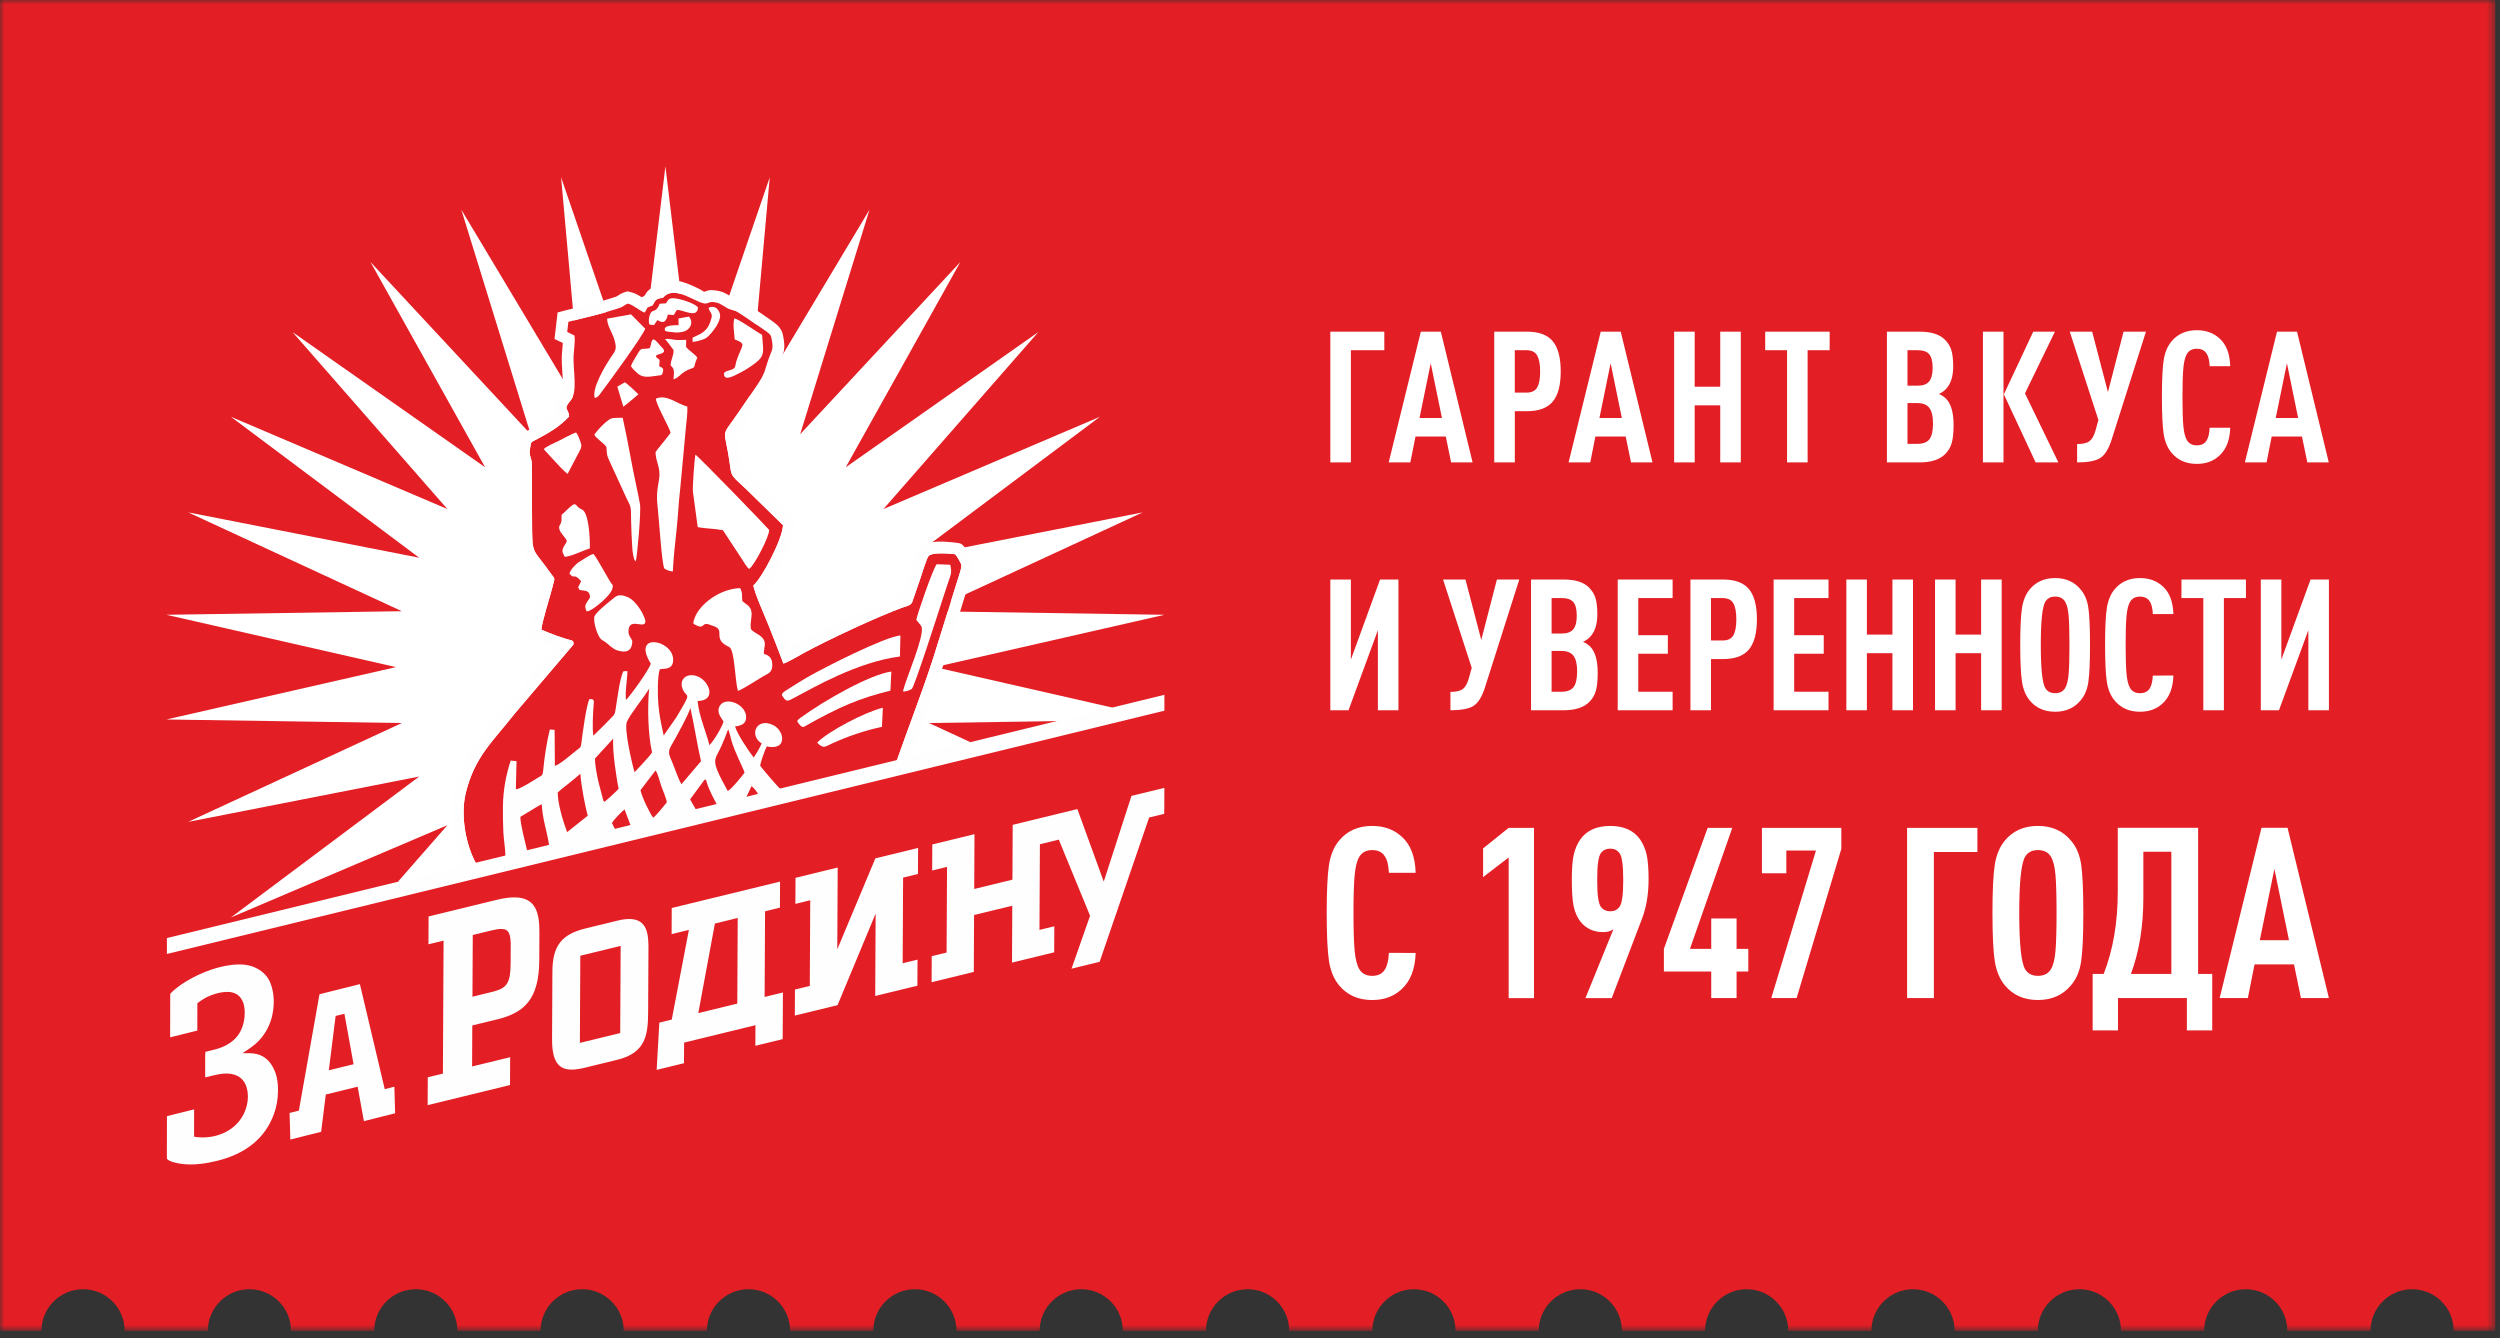
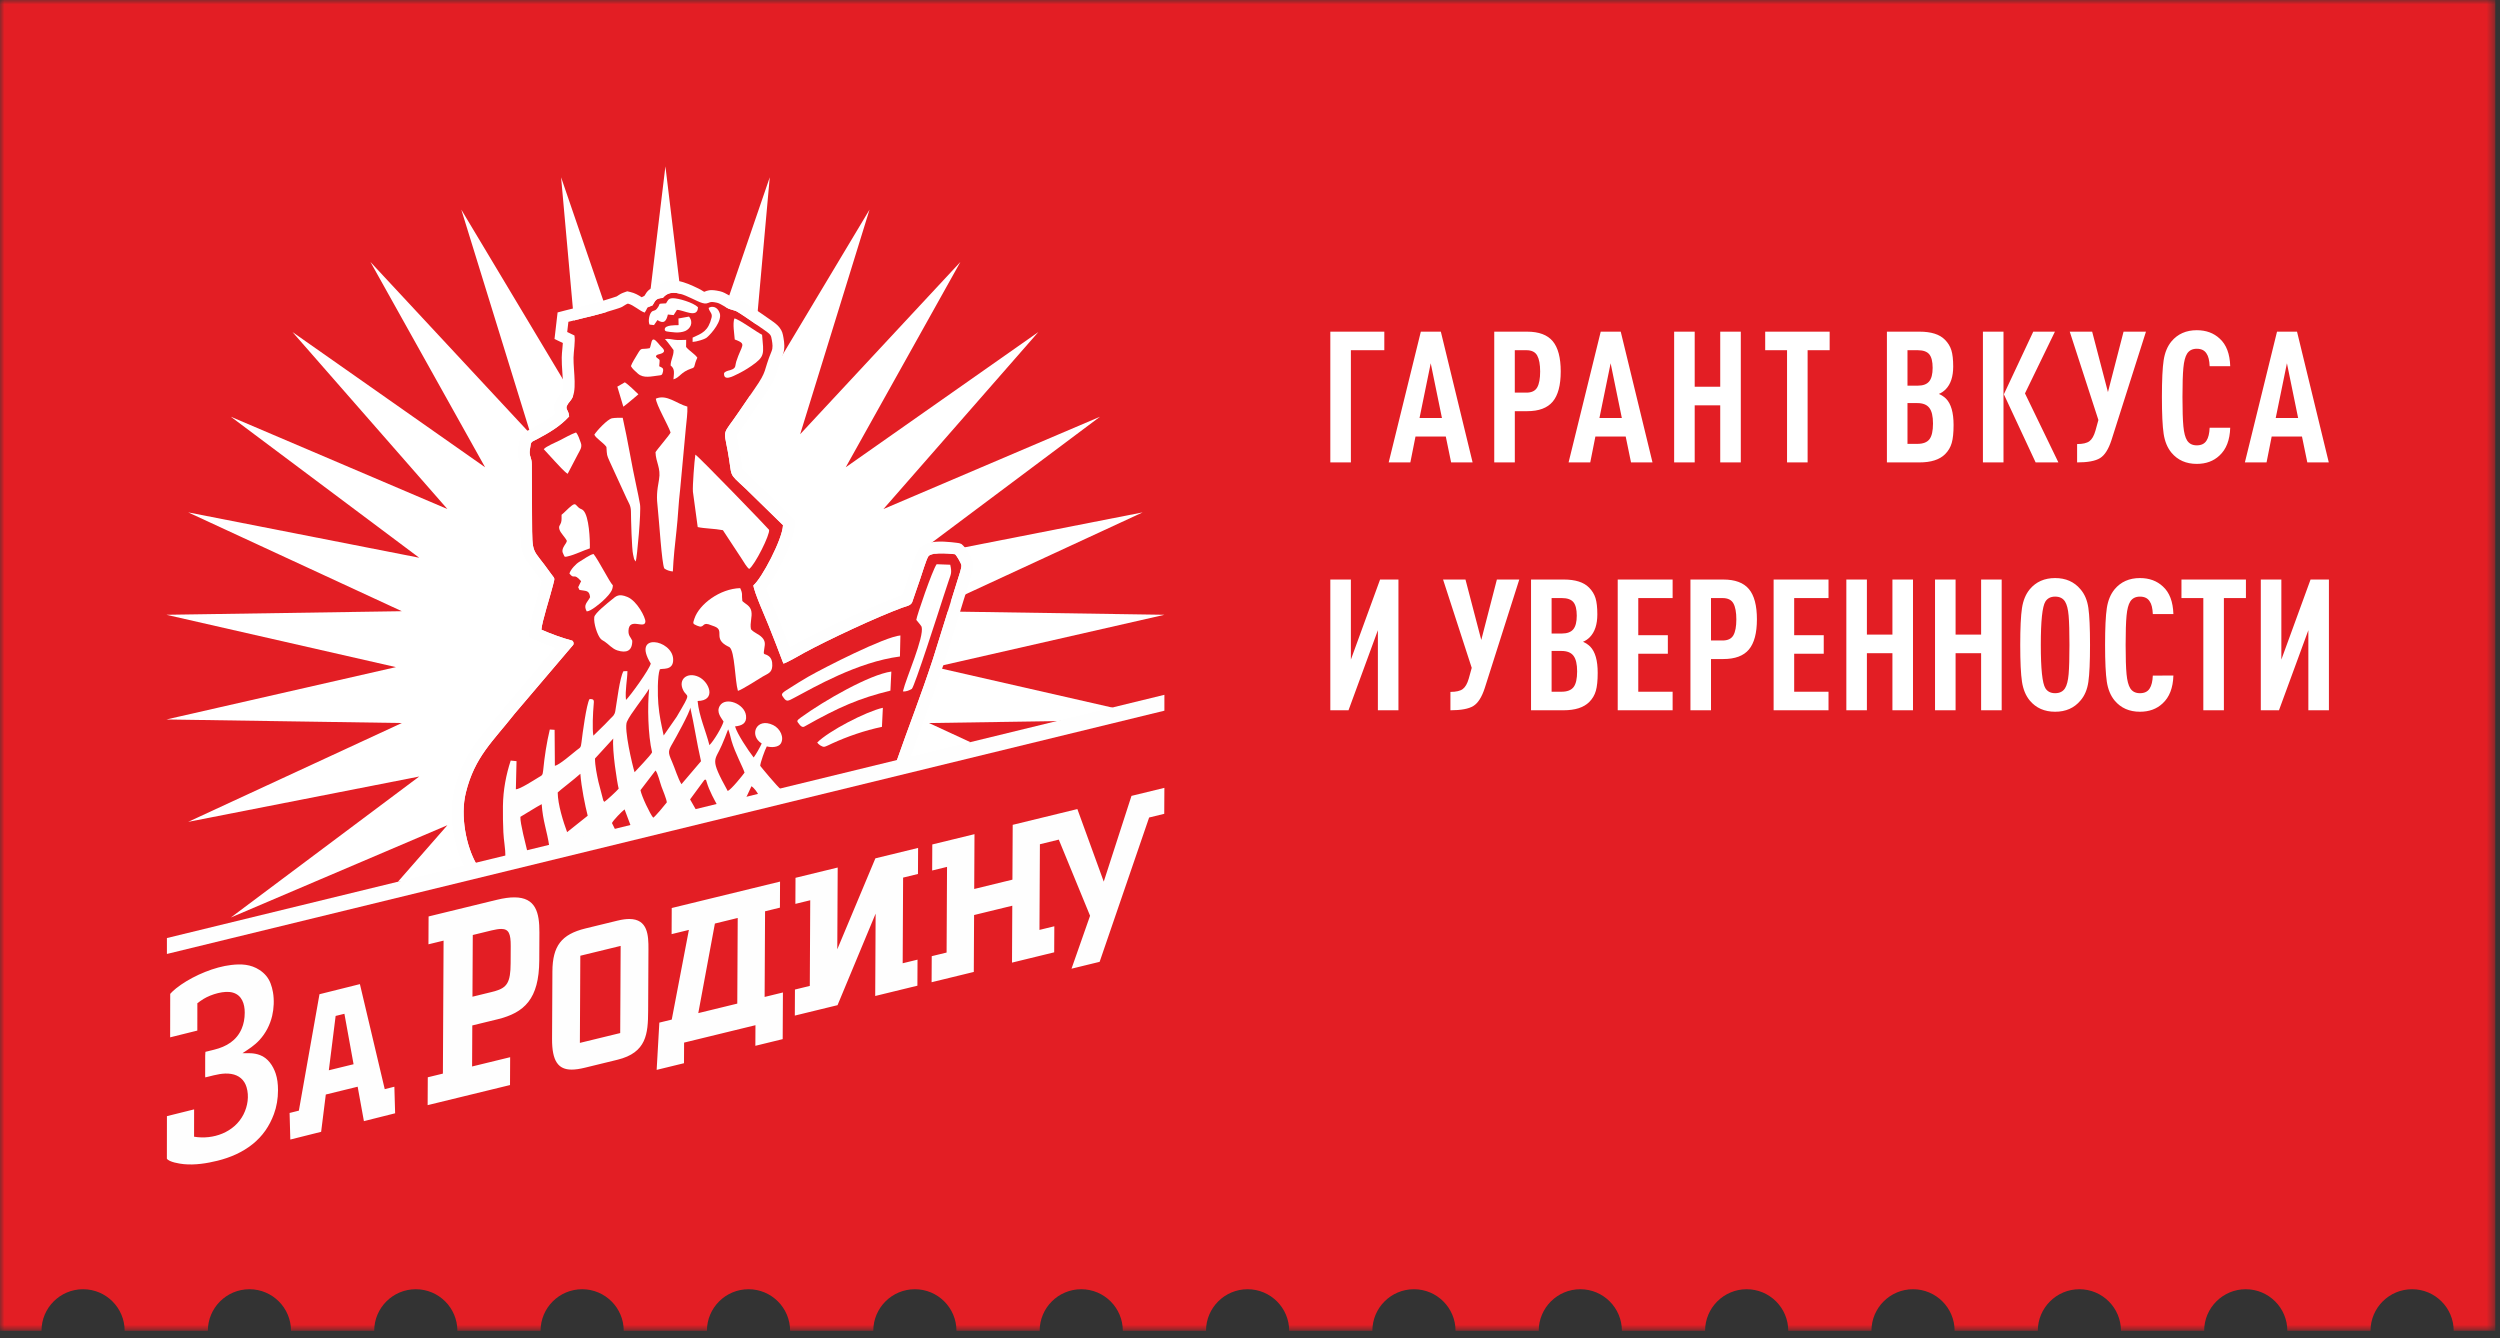
<svg xmlns="http://www.w3.org/2000/svg" width="284" height="152" viewBox="0 0 284 152" fill="none">
  <rect x="0" y="0" width="284" height="152" fill="#333333" stroke="none" />
  <g clip-path="url(#clip0_2031_306)">
    <mask id="mask0_2031_306" style="mask-type:luminance" maskUnits="userSpaceOnUse" x="0" y="0" width="284" height="152">
      <path d="M283.465 0H0V151.181H283.465V0Z" fill="white" />
    </mask>
    <g mask="url(#mask0_2031_306)">
      <path fill-rule="evenodd" clip-rule="evenodd" d="M-0 0H283.465V151.181H278.74C278.74 148.572 276.624 146.456 274.015 146.456C271.406 146.456 269.29 148.572 269.29 151.181H259.842C259.842 148.572 257.726 146.456 255.117 146.456C252.508 146.456 250.392 148.572 250.392 151.181H240.943C240.943 148.572 238.827 146.456 236.219 146.456C233.61 146.456 231.494 148.572 231.494 151.181H222.045C222.045 148.572 219.929 146.456 217.32 146.456C214.711 146.456 212.596 148.572 212.596 151.181H203.146C203.146 148.572 201.031 146.456 198.422 146.456C195.813 146.456 193.697 148.572 193.697 151.181H184.248C184.248 148.572 182.133 146.456 179.523 146.456C176.914 146.456 174.799 148.572 174.799 151.181H165.35C165.35 148.572 163.234 146.456 160.625 146.456C158.016 146.456 155.9 148.572 155.9 151.181H146.451C146.451 148.572 144.336 146.456 141.727 146.456C139.118 146.456 137.002 148.572 137.002 151.181H127.553C127.553 148.572 125.437 146.456 122.828 146.456C120.219 146.456 118.104 148.572 118.104 151.181H108.655C108.655 148.572 106.539 146.456 103.93 146.456C101.321 146.456 99.205 148.572 99.205 151.181H89.756C89.756 148.572 87.64 146.456 85.031 146.456C82.422 146.456 80.306 148.572 80.306 151.181H70.857C70.857 148.572 68.742 146.456 66.133 146.456C63.524 146.456 61.408 148.572 61.408 151.181H51.959C51.959 148.572 49.843 146.456 47.234 146.456C44.625 146.456 42.51 148.572 42.51 151.181H33.06C33.06 148.572 30.945 146.456 28.336 146.456C25.727 146.456 23.611 148.572 23.611 151.181H14.162C14.162 148.572 12.046 146.456 9.437 146.456C6.828 146.456 4.713 148.572 4.713 151.181H-0.012V0H-0Z" fill="#E31E24" />
      <path fill-rule="evenodd" clip-rule="evenodd" d="M75.591 18.898L78.791 45.402L87.444 20.141L85.051 46.73L98.778 23.816L90.898 49.328L109.098 29.762L96.076 53.082L117.955 37.721L100.359 57.828L124.96 47.341L105.046 62.246L105.654 62.948L129.806 58.206L105.536 69.433L132.284 69.839L106.205 75.785L126.425 80.396L123.672 81.446L120.18 81.916L105.536 82.137L110.271 84.327L105.283 86.113L48.852 99.894L45.207 100.161L50.823 93.743L26.223 104.229L47.623 88.212L21.376 93.364L45.646 82.137L18.898 81.732L44.977 75.785L18.898 69.839L45.646 69.433L21.376 58.206L47.623 63.359L26.223 47.341L50.823 57.828L33.227 37.721L55.106 53.082L42.084 29.762L60.283 49.328L52.405 23.816L66.13 46.73L63.739 20.141L72.391 45.402L75.591 18.898Z" fill="white" />
      <path fill-rule="evenodd" clip-rule="evenodd" d="M65.016 72.785C65.126 72.872 65.2 73.023 65.135 73.233L58.472 81.067C55.999 84.221 53.924 85.961 52.918 90.058C52.264 92.721 52.971 96.156 54.115 98.148L88.748 89.711L101.823 86.552C103.233 82.505 104.614 79.042 105.986 74.852L108.809 65.805C108.909 65.467 109.262 64.496 109.215 64.212C109.172 63.955 108.679 63.127 108.503 62.962C108.501 62.962 105.939 62.631 105.474 63.179C105.218 63.541 104.718 65.261 104.53 65.778L103.619 68.421C103.434 68.816 102.919 68.874 102.497 69.029C99.523 70.123 94.074 72.685 91.396 74.134C90.979 74.361 89.332 75.327 88.996 75.382C88.459 73.937 87.896 72.504 87.303 71.021C86.964 70.173 85.647 67.219 85.588 66.497C86.51 65.759 88.903 61.247 88.95 59.659L84.703 55.511C82.618 53.565 83.254 54.385 82.668 51.225C82.184 48.609 82.068 49.547 83.957 46.757C84.54 45.894 85.124 45.033 85.68 44.237C87.239 42.003 86.665 42.303 87.657 39.892C87.818 39.499 87.762 39.083 87.686 38.636C87.585 38.037 87.572 38.01 86.743 37.429C85.635 36.651 83.81 35.394 83.581 35.32C82.438 34.956 83.091 35.236 82.006 34.636C81.695 34.464 81.609 34.407 81.181 34.336C80.609 34.24 80.604 34.413 80.24 34.474C79.25 34.638 76.643 32.174 75.302 33.846C74.463 33.892 74.454 34.164 74.133 34.685C73.288 35.017 73.688 34.853 73.238 35.51C72.656 35.325 71.972 34.638 71.333 34.489C71.067 34.582 70.905 34.741 70.673 34.863C70.473 34.967 70.026 35.096 69.843 35.157C67.972 35.769 66.477 36.061 64.573 36.56L64.439 37.716L65.262 38.112C65.377 38.806 65.166 39.917 65.156 40.636C65.134 42.244 65.629 44.542 64.83 45.482C63.904 46.573 64.599 46.349 64.657 47.308C63.631 48.424 62.427 49.135 61.065 49.859C60.23 50.303 60.367 50.068 60.197 51.082C60.069 51.839 60.418 51.924 60.414 52.766L60.444 59.006C60.466 63.283 60.415 62.075 62.545 65.108C63.064 65.847 63.059 65.515 62.807 66.529C62.494 67.791 61.587 70.548 61.503 71.531C62.584 72.007 63.832 72.466 65.018 72.784L65.016 72.785Z" fill="#E31E24" />
      <path fill-rule="evenodd" clip-rule="evenodd" d="M105.474 63.178C105.218 63.54 104.718 65.26 104.53 65.777L103.619 68.419C103.434 68.814 102.919 68.872 102.497 69.028C99.522 70.121 94.073 72.683 91.395 74.133C90.978 74.359 89.33 75.325 88.994 75.38C88.457 73.936 87.894 72.504 87.301 71.021C86.962 70.172 85.645 67.218 85.586 66.496C86.508 65.759 88.9 61.247 88.948 59.659L84.701 55.511C82.616 53.566 83.252 54.385 82.667 51.225C82.182 48.609 82.066 49.547 83.955 46.757C84.538 45.895 85.122 45.033 85.677 44.237C87.236 42.004 86.662 42.303 87.654 39.892C87.815 39.499 87.759 39.083 87.683 38.636C87.582 38.038 87.569 38.01 86.741 37.429C85.632 36.651 83.807 35.394 83.578 35.321C82.435 34.956 83.088 35.236 82.003 34.636C81.692 34.464 81.607 34.407 81.178 34.336C80.606 34.24 80.601 34.412 80.237 34.473C79.247 34.637 76.64 32.174 75.298 33.846C74.46 33.892 74.451 34.163 74.129 34.685C73.285 35.016 73.684 34.852 73.235 35.51C72.653 35.324 71.968 34.637 71.329 34.489C71.064 34.581 70.901 34.74 70.669 34.862C70.47 34.967 70.022 35.096 69.839 35.156C67.968 35.768 66.474 36.06 64.569 36.558L64.434 37.714L65.257 38.111C65.373 38.806 65.161 39.916 65.152 40.635C65.129 42.243 65.624 44.541 64.826 45.481C63.899 46.571 64.595 46.347 64.652 47.307C63.626 48.422 62.423 49.133 61.06 49.858C60.225 50.302 60.363 50.067 60.192 51.081C60.065 51.838 60.413 51.923 60.41 52.764L60.439 59.003C60.462 63.28 60.411 62.074 62.541 65.106C63.06 65.846 63.054 65.513 62.803 66.527C62.49 67.789 61.582 70.546 61.498 71.53C62.579 72.006 63.827 72.465 65.014 72.782C65.124 72.87 65.198 73.021 65.133 73.231L58.47 81.065C55.997 84.219 53.923 85.959 52.916 90.055C52.263 92.718 52.969 96.154 54.114 98.145L88.746 89.708L101.822 86.55C103.233 82.503 104.613 79.04 105.985 74.849L108.808 65.803C108.908 65.464 109.261 64.494 109.214 64.21C109.172 63.953 108.678 63.124 108.502 62.96C108.5 62.959 105.939 62.629 105.473 63.177L105.474 63.178ZM57.446 80.198L63.067 73.588L62.835 73.506C62.177 73.272 61.539 73.017 60.958 72.76L60.078 72.372L60.159 71.42C60.224 70.656 60.66 69.16 61.045 67.838C61.224 67.222 61.392 66.648 61.501 66.206L61.548 66.024L61.444 65.879C60.983 65.223 60.659 64.808 60.404 64.482C59.889 63.822 59.59 63.44 59.378 62.824C59.117 62.062 59.111 61.232 59.102 59.268C59.09 57.099 59.071 54.927 59.071 52.758C59.071 52.587 59.031 52.463 58.994 52.35C58.863 51.945 58.746 51.585 58.868 50.859L58.918 50.567C58.994 50.073 59.032 49.833 59.281 49.481C59.54 49.117 59.747 49.015 60.15 48.815L60.431 48.674V48.668C61.098 48.312 61.714 47.969 62.232 47.618C62.536 47.411 62.829 47.189 63.108 46.942C62.811 46.312 62.775 45.821 63.802 44.613C64.023 44.352 63.949 43.253 63.877 42.2C63.841 41.675 63.806 41.158 63.813 40.618C63.818 40.291 63.851 39.957 63.884 39.609C63.904 39.393 63.926 39.17 63.939 38.965L62.992 38.509L63.342 35.493L64.235 35.26C64.845 35.1 65.417 34.961 65.972 34.825C67.108 34.548 68.172 34.288 69.426 33.878C69.444 33.869 69.567 33.829 69.58 33.829C69.754 33.775 70.013 33.694 70.052 33.673C70.082 33.658 70.131 33.625 70.179 33.593L70.177 33.591C70.371 33.462 70.562 33.336 70.889 33.221L71.256 33.092L71.63 33.179C72.117 33.292 72.517 33.522 72.897 33.766C72.985 33.711 73.082 33.662 73.203 33.61C73.531 33.045 73.804 32.7 74.67 32.562C76.139 31.244 77.892 32.083 79.338 32.775C79.724 32.959 79.937 33.144 80.014 33.148L80.013 33.146L80.019 33.143C80.016 33.143 80.014 33.142 80.019 33.141V33.143C80.357 33.005 80.656 32.886 81.401 33.011C82.03 33.116 82.183 33.201 82.608 33.437L82.65 33.46L82.651 33.458C83.002 33.653 83.136 33.731 83.224 33.782V33.787C83.292 33.826 83.281 33.827 83.303 33.836H83.308C83.328 33.845 83.325 33.839 83.397 33.86C83.478 33.883 83.606 33.921 83.984 34.042C84.217 34.116 84.707 34.414 85.287 34.799C85.985 35.263 86.875 35.879 87.515 36.328C88.037 36.694 88.309 36.895 88.547 37.204C88.868 37.619 88.921 37.894 89.009 38.413C89.054 38.681 89.094 38.946 89.099 39.262C89.105 39.64 89.054 40.016 88.896 40.401C88.586 41.154 88.435 41.656 88.314 42.052C88.049 42.922 87.911 43.377 86.776 45.003C86.609 45.244 86.309 45.681 85.936 46.228L85.065 47.505L85.068 47.507C84.701 48.051 84.4 48.465 84.165 48.788C83.867 49.2 83.707 49.421 83.694 49.467C83.692 49.473 83.739 49.71 83.84 50.217V50.222C83.864 50.339 83.886 50.447 83.984 50.982C84.122 51.725 84.194 52.247 84.249 52.643C84.302 53.032 84.332 53.25 84.367 53.325C84.407 53.411 84.635 53.621 85.15 54.096C86.901 55.72 88.593 57.438 90.304 59.108L90.287 59.695C90.259 60.64 89.666 62.221 88.939 63.699C88.351 64.896 87.642 66.085 87.053 66.852C87.295 67.555 87.828 68.817 88.196 69.689C88.361 70.078 88.498 70.402 88.545 70.521C88.823 71.218 89.109 71.939 89.418 72.731L89.728 73.533L90.757 72.951C92.176 72.183 94.393 71.093 96.624 70.067C98.626 69.146 100.618 68.287 102.033 67.766C102.189 67.709 102.293 67.678 102.397 67.646H102.403C102.63 67.578 103.096 65.818 103.267 65.325C103.297 65.242 103.376 64.998 103.467 64.716C103.724 63.917 104.075 62.828 104.373 62.405L104.452 62.311C104.884 61.803 105.604 61.592 106.371 61.538C107.435 61.461 108.968 61.704 108.969 61.705L109.225 61.801L109.416 61.978C109.601 62.15 109.884 62.555 110.1 62.932C110.305 63.293 110.49 63.706 110.538 63.995C110.628 64.539 110.357 65.371 110.177 65.925C109.178 69.025 108.279 72.174 107.26 75.265C106.427 77.809 105.601 80.059 104.769 82.329C104.189 83.91 103.606 85.501 103.086 86.992L102.846 87.682L89.058 91.011L53.446 99.687L52.943 98.811C52.264 97.628 51.723 96.01 51.473 94.319C51.247 92.791 51.255 91.176 51.61 89.733C52.484 86.174 54.048 84.3 55.971 81.997C56.461 81.411 56.973 80.797 57.411 80.237L57.443 80.196L57.446 80.198ZM80.022 33.148C80.048 33.143 80.028 33.144 80.019 33.143L80.022 33.148Z" fill="#FEFEFE" />
      <path fill-rule="evenodd" clip-rule="evenodd" d="M79.26 59.875C79.99 60.044 81.181 60.046 82.121 60.229L84.286 63.522C84.492 63.835 84.818 64.427 85.106 64.633C85.757 64.186 87.504 60.69 87.367 60.188C87.345 60.105 79.339 51.818 78.992 51.645C78.88 52.368 78.664 55.195 78.715 55.853L79.26 59.875Z" fill="white" />
      <path fill-rule="evenodd" clip-rule="evenodd" d="M79.172 71.07C80.038 71.458 79.723 70.694 80.496 70.92C80.651 70.966 80.865 71.045 81.176 71.166C82.384 71.637 80.93 72.55 82.707 73.439C82.803 73.488 82.796 73.463 82.875 73.523C83.482 73.982 83.482 77.314 83.828 78.483C84.323 78.339 86.121 77.168 86.659 76.85C87.216 76.521 87.698 76.439 87.731 75.642C87.752 75.124 87.619 74.753 87.321 74.53C86.796 74.137 86.666 74.591 86.838 73.581C86.905 73.19 86.956 72.828 86.582 72.43C86.175 71.996 85.698 71.923 85.31 71.481C85.162 70.739 85.485 70.078 85.35 69.42C85.22 68.787 84.67 68.619 84.33 68.275C84.229 67.491 84.416 67.533 84.086 66.811C81.786 66.88 79.448 68.621 78.89 70.261C78.687 70.857 78.686 70.852 79.172 71.07Z" fill="white" />
      <path fill-rule="evenodd" clip-rule="evenodd" d="M74.505 45.286C74.562 46.017 75.873 48.23 76.178 49.126C76.168 49.3 74.521 51.196 74.465 51.378C74.502 52.529 75.096 53.161 74.865 54.479C74.626 55.834 74.558 56.394 74.731 57.853C74.867 59.005 75.173 63.997 75.463 64.574C75.685 64.748 76.067 64.892 76.436 64.918C76.504 63.423 76.677 61.788 76.849 60.278C77.031 58.687 77.074 57.156 77.268 55.566L77.914 48.605C77.978 47.911 78.127 46.864 78.083 46.189C76.881 45.877 75.751 44.751 74.505 45.286Z" fill="white" />
      <path fill-rule="evenodd" clip-rule="evenodd" d="M67.514 49.386C67.717 49.806 68.561 50.298 68.89 50.773C68.958 51.791 68.918 51.643 69.254 52.415L71.19 56.635C71.436 57.167 71.671 57.436 71.676 58.137C71.681 58.919 71.766 62.394 71.922 63.009C72.032 63.441 71.987 63.535 72.222 63.787C72.367 63.337 72.85 58.115 72.703 57.281C72.59 56.638 72.449 55.951 72.315 55.339C71.739 52.722 71.323 50.045 70.741 47.463C70.426 47.454 69.823 47.457 69.524 47.517C68.999 47.623 67.765 48.963 67.514 49.386Z" fill="white" />
      <path fill-rule="evenodd" clip-rule="evenodd" d="M71.825 72.782C71.639 72.358 71.375 72.232 71.396 71.655C71.455 70.064 73.263 71.531 73.315 70.614C73.34 70.167 72.385 68.272 71.272 67.814C70.278 67.405 69.993 67.714 69.514 68.107C69.055 68.484 67.576 69.645 67.511 70.093C67.408 70.795 67.867 72.175 68.242 72.576C68.368 72.711 68.531 72.781 68.703 72.894C69.122 73.169 69.55 73.703 70.127 73.886C71.141 74.209 71.835 73.978 71.825 72.782Z" fill="white" />
      <path fill-rule="evenodd" clip-rule="evenodd" d="M89.057 79.317C89.378 79.755 89.572 79.614 90.239 79.262C92.436 78.101 97.393 75.202 102.234 74.577L102.286 72.186C100.502 72.339 93.696 75.8 91.804 76.883C91.361 77.137 90.08 77.912 89.28 78.441C88.667 78.847 88.775 78.934 89.057 79.317Z" fill="white" />
      <path fill-rule="evenodd" clip-rule="evenodd" d="M104.092 70.421C104.312 70.697 104.525 70.921 104.696 71.2C105.016 72.378 102.925 77.017 102.572 78.541C102.931 78.591 103.319 78.414 103.582 78.26C103.889 78.009 106.664 69.371 107.168 67.802C107.359 67.205 107.556 66.643 107.747 66.049C108.019 65.202 108.162 65.137 107.947 64.154L106.403 64.096C105.925 64.739 104.128 69.99 104.091 70.42L104.092 70.421Z" fill="white" />
-       <path fill-rule="evenodd" clip-rule="evenodd" d="M68.969 36.197C68.981 37.001 69.51 37.704 69.761 38.485C70.185 39.803 69.837 39.885 69.284 40.752C68.814 41.489 67.226 44.045 67.551 45.196C67.948 45.2 68.216 44.679 68.389 44.453C69.178 43.423 73.07 38.088 73.298 37.343L71.684 35.711L68.969 36.197Z" fill="white" />
      <path fill-rule="evenodd" clip-rule="evenodd" d="M90.794 82.275C90.976 82.514 91.173 82.665 91.406 82.522C95.312 80.314 97.633 79.314 101.152 78.456L101.256 76.289C98.805 76.628 93.687 79.543 90.974 81.511C90.43 81.904 90.526 81.92 90.794 82.275Z" fill="white" />
      <path fill-rule="evenodd" clip-rule="evenodd" d="M64.688 65.157C65.29 65.913 65.115 64.986 66.014 66.023L65.68 66.709L65.83 67.016C66.547 67.163 66.949 67.008 67.035 67.843C66.726 68.448 66.231 68.698 66.65 69.455C67.124 69.45 68.16 68.547 68.424 68.317C68.631 68.137 68.998 67.767 69.15 67.571C69.374 67.283 69.605 67.019 69.621 66.494C69.22 66.086 68.032 63.7 67.43 62.935C67.042 62.983 66.218 63.589 65.829 63.812C65.416 64.05 64.812 64.703 64.688 65.157Z" fill="white" />
      <path fill-rule="evenodd" clip-rule="evenodd" d="M63.795 58.478C63.78 58.812 63.828 59.093 63.731 59.378C63.613 59.725 63.426 59.73 63.564 60.179C63.678 60.548 64.203 61.038 64.391 61.431C64.414 61.707 63.747 62.227 63.921 62.766C63.925 62.779 64.009 62.968 64.027 63.009C64.165 63.312 64.139 63.28 64.506 63.2C65.292 63.03 66.363 62.489 67.006 62.296C67.034 61.336 66.926 58.662 66.271 57.995C66.072 57.793 65.971 57.862 65.738 57.665C65.379 57.362 65.397 57.099 64.938 57.446C64.547 57.74 64.081 58.267 63.795 58.478Z" fill="white" />
      <path fill-rule="evenodd" clip-rule="evenodd" d="M83.466 38.563C84.897 39.103 84.261 39.129 83.639 41.069C83.502 41.499 83.625 41.744 83.211 41.95C82.852 42.128 82.556 42.061 82.256 42.369C82.156 43.38 83.326 42.714 83.768 42.5C84.28 42.253 84.775 41.973 85.35 41.577C86.942 40.477 86.759 40.227 86.573 38.03C86.019 37.767 83.84 36.181 83.422 36.18C83.216 36.804 83.421 37.909 83.466 38.563Z" fill="white" />
      <path fill-rule="evenodd" clip-rule="evenodd" d="M100.292 80.405C98.365 80.836 94.126 83.05 92.836 84.351C92.957 84.555 93.351 84.838 93.619 84.839C93.764 84.839 94.307 84.557 94.513 84.464C96.219 83.681 98.238 82.975 100.188 82.572L100.293 80.404L100.292 80.405Z" fill="white" />
      <path fill-rule="evenodd" clip-rule="evenodd" d="M61.775 51.032L63.072 52.446C63.351 52.753 64.124 53.605 64.485 53.826L65.65 51.596C65.85 51.195 66.169 50.817 65.984 50.317C65.827 49.897 65.699 49.431 65.438 49.129C64.894 49.308 64.101 49.765 63.57 50.034C63.154 50.244 61.993 50.723 61.775 51.03V51.032Z" fill="white" />
      <path fill-rule="evenodd" clip-rule="evenodd" d="M73.805 39.554C72.779 39.756 72.918 39.371 72.407 40.24C72.137 40.702 71.814 41.182 71.672 41.589C71.825 41.88 72.138 42.157 72.466 42.445C73.114 43.014 74.004 42.748 74.843 42.654C75.15 42.62 75.222 42.619 75.307 42.249C75.413 41.789 75.227 41.786 74.886 41.607L74.925 41.13C74.945 40.879 74.947 40.866 74.722 40.714C74.536 40.588 74.403 40.466 74.668 40.304C74.823 40.208 75.902 40.148 75.198 39.471C74.929 39.213 74.791 38.988 74.528 38.734C73.938 38.163 74.016 39.206 73.806 39.554L73.805 39.554Z" fill="white" />
      <path fill-rule="evenodd" clip-rule="evenodd" d="M76.515 39.767C76.542 40.47 76.194 40.823 76.182 41.52C76.686 41.912 76.561 42.364 76.503 43.095C77.234 42.889 77.299 42.287 78.538 41.864C78.647 41.827 78.627 41.851 78.727 41.793C78.99 41.641 78.795 41.541 79.218 40.633C78.929 40.206 78.341 39.894 77.939 39.42L77.949 38.608C77.47 38.603 77.121 38.664 76.67 38.602C76.285 38.549 75.917 38.451 75.537 38.52C75.655 38.604 76.325 39.485 76.515 39.767Z" fill="white" />
      <path fill-rule="evenodd" clip-rule="evenodd" d="M75.662 34.461C74.536 34.521 75.166 34.425 74.615 35.08C74.373 35.367 74.226 35.224 74.017 35.433C73.752 35.698 73.607 36.499 73.787 36.873L74.294 36.93L74.685 36.361C75.441 36.852 75.701 36.459 75.87 35.73L76.526 35.795L76.902 35.201C77.662 35.199 79.26 36.233 79.29 34.898C78.739 34.354 77.028 33.87 76.442 33.879C75.879 33.888 75.881 34.141 75.662 34.461Z" fill="white" />
      <path fill-rule="evenodd" clip-rule="evenodd" d="M80.497 34.982C80.607 35.489 80.96 35.57 80.832 36.09C80.462 37.601 79.774 37.863 78.68 38.356V38.843C79.109 38.826 80.056 38.546 80.298 38.341C80.891 37.837 82.047 36.429 81.762 35.576C81.494 34.776 80.833 34.751 80.497 34.982Z" fill="white" />
      <path fill-rule="evenodd" clip-rule="evenodd" d="M70.129 43.923L70.811 46.201C71.104 46.005 72.202 45.064 72.523 44.794C72.308 44.563 71.238 43.565 70.984 43.43L70.129 43.923Z" fill="white" />
      <path fill-rule="evenodd" clip-rule="evenodd" d="M77.073 36.179L77.088 36.938C76.769 36.941 75.573 36.908 75.519 37.366C75.481 37.688 75.714 37.666 76.708 37.763C77.045 37.796 77.545 37.735 77.842 37.603C78.423 37.346 78.816 36.645 78.271 35.965L77.074 36.178L77.073 36.179Z" fill="white" />
      <path fill-rule="evenodd" clip-rule="evenodd" d="M59.911 96.738L57.415 97.342C57.424 96.413 57.224 95.493 57.181 94.528C57.136 93.54 57.121 92.609 57.133 91.586C57.156 89.694 57.502 87.98 58.015 86.401L58.677 86.468L58.602 89.669C59.075 89.648 60.629 88.642 61.153 88.324C61.571 88.07 61.648 88.11 61.705 87.514C61.852 85.972 62.109 84.316 62.457 82.873L63.004 82.908L63.034 86.998C63.56 86.89 64.992 85.629 65.505 85.226C65.926 84.897 65.983 84.977 66.059 84.311C66.168 83.368 66.622 79.97 66.968 79.418C67.505 79.388 67.488 79.559 67.44 80.059C67.361 80.881 67.267 82.87 67.408 83.571L68.72 82.286C69.013 81.993 69.08 81.899 69.354 81.625C69.633 81.347 69.817 81.234 69.898 80.777C70.079 79.758 70.401 76.946 70.825 76.25L71.276 76.239C71.262 77.241 70.994 78.418 71.111 79.516C71.598 79.052 73.775 76.043 73.928 75.382C71.717 71.812 76.361 72.642 76.47 74.861C76.541 76.28 75.118 75.87 74.952 76.05C74.671 76.819 74.705 78.987 74.785 79.958C74.898 81.342 75.129 82.307 75.394 83.552L76.869 81.429C78.626 78.451 78.077 79.353 77.605 78.397C76.999 77.168 78.085 76.291 79.372 76.894C80.59 77.465 81.416 79.596 79.248 79.634C79.416 81.381 80.172 82.993 80.59 84.651C81.082 84.174 82.032 82.577 82.195 81.969C81.976 81.578 81.321 80.926 81.771 80.178C82.413 79.111 84.579 79.934 84.749 81.29C84.86 82.178 84.266 82.447 83.502 82.518C83.735 83.365 85.005 85.267 85.617 86.05C85.879 85.702 86.362 84.848 86.531 84.464C85.042 83.534 85.931 81.442 87.841 82.374C88.645 82.767 89.118 83.792 88.696 84.471C88.44 84.884 87.672 84.943 87.109 84.79C86.892 85.181 86.362 86.667 86.361 86.997C86.371 87.024 88.355 89.45 88.762 89.713L86.189 90.353C86.05 90.019 85.66 89.495 85.365 89.316L84.711 90.716L81.503 91.505C81.227 90.992 80.57 89.862 80.261 88.779C80.208 88.466 80.038 88.526 79.898 88.764L78.393 90.811L79.124 92.092L71.692 93.919L70.952 91.947C70.63 92.188 69.679 93.164 69.519 93.497L69.924 94.321L62.398 96.141C62.136 94.343 61.672 93.327 61.537 91.353C60.845 91.717 59.836 92.376 59.115 92.792C59.085 93.544 59.719 95.91 59.911 96.743V96.738ZM77.414 89.083L79.635 86.474C79.137 84.3 78.87 82.377 78.418 80.383C78.365 80.939 76.731 83.873 76.408 84.429C75.887 85.324 75.866 85.451 76.333 86.509C76.672 87.278 77.017 88.452 77.414 89.083ZM72.759 89.761C72.881 90.455 73.859 92.501 74.206 92.891C74.441 92.76 75.534 91.434 75.749 91.152C75.736 90.814 75.281 89.728 75.14 89.346C74.984 88.925 74.719 87.789 74.466 87.53L72.76 89.762L72.759 89.761ZM82.671 89.86C83.1 89.663 84.364 88.074 84.58 87.773C84.454 87.274 83.508 85.555 83.1 84.149C82.993 83.779 82.868 83.156 82.717 82.853C82.514 83.413 82.236 84.088 81.997 84.646C81.194 86.533 80.574 86.051 82.67 89.859L82.671 89.86ZM67.591 86.169C67.591 87.008 67.815 88.043 67.98 88.81L68.534 90.931C68.602 91.058 68.605 91.026 68.66 91.086C68.879 90.954 70.067 89.86 70.281 89.593C70.11 88.95 69.524 85.232 69.667 83.898L67.591 86.169ZM63.356 90.026C63.367 91.407 64.004 93.395 64.423 94.531L66.762 92.668C66.469 91.524 66.04 89.425 65.929 87.901C65.144 88.606 63.563 89.796 63.356 90.026ZM72.088 87.724C72.218 87.559 73.97 85.767 74.075 85.46C73.61 83.513 73.538 80.212 73.745 78.232C73.134 79.264 71.629 81.05 71.214 82.003C70.867 82.799 71.832 86.915 72.088 87.724Z" fill="#FEFEFE" />
      <path d="M18.961 106.563L132.275 78.93V80.734L18.961 108.37V106.563Z" fill="#FEFEFE" />
      <path fill-rule="evenodd" clip-rule="evenodd" d="M74.596 121.539C74.698 119.749 74.799 117.96 74.901 116.169L76.311 115.826L78.258 105.637L76.295 106.117L76.309 103.15C80.41 102.15 84.514 101.149 88.613 100.149L88.599 103.11L86.911 103.522L86.861 113.252C87.554 113.083 88.247 112.914 88.94 112.745L88.913 118.046L85.809 118.804L85.82 116.462L77.713 118.44L77.701 120.781C76.666 121.034 75.631 121.284 74.597 121.538L74.596 121.539ZM37.355 121.584L38.128 115.41L39.125 115.166L40.165 120.897L37.355 121.584ZM43.706 123.726L40.885 111.796L36.293 112.944C35.512 117.352 34.732 121.761 33.951 126.169L32.898 126.433L32.98 129.453L36.481 128.575L37.011 124.338L40.63 123.45L41.34 127.361L44.886 126.47L44.8 123.452L43.706 123.726ZM122.389 91.911L125.386 100.152L128.536 90.412L132.274 89.5L132.258 92.45L130.541 92.869L124.918 109.264L121.723 110.044L123.832 104.031L120.278 95.38L118.133 95.906L118.083 105.637L119.771 105.225L119.756 108.184L114.964 109.354L114.996 102.889L110.656 103.947L110.623 110.412L105.83 111.581L105.845 108.621L107.533 108.21L107.583 98.478L105.894 98.89L105.909 95.93L110.702 94.761L110.671 100.988L115.011 99.929L115.043 93.702L122.388 91.91L122.389 91.911ZM104.217 111.975L99.424 113.144L99.471 103.788L95.144 114.187L90.291 115.371L90.306 112.412C90.868 112.274 91.433 112.136 91.993 112L92.043 102.269L90.355 102.681L90.37 99.72L95.162 98.551L95.115 107.84L99.443 97.508L104.296 96.324L104.281 99.284L102.593 99.696L102.544 109.427L104.231 109.016L104.217 111.975ZM83.805 104.281L81.212 104.915L79.325 115.09L83.755 114.01L83.805 104.281ZM27.656 126.61C28.144 125.652 28.313 124.514 28.007 123.498C27.757 122.665 27.143 122.141 26.267 121.999C25.367 121.853 24.499 122.101 23.635 122.316C23.623 122.318 23.319 122.393 23.317 122.391C23.303 122.33 23.307 122.049 23.307 122.006L23.31 119.918C23.31 119.887 23.328 119.503 23.336 119.489C23.415 119.472 23.545 119.438 23.639 119.415L24.343 119.24C25.723 118.896 26.872 118.213 27.45 116.87C27.684 116.327 27.802 115.716 27.802 115.032C27.803 114.045 27.484 113.06 26.456 112.761C25.505 112.483 23.994 112.953 23.138 113.469C22.883 113.623 22.659 113.788 22.42 113.966C22.42 115.003 22.418 116.038 22.416 117.074L19.329 117.842L19.336 112.909C19.336 112.909 19.676 112.471 20.569 111.857C22.166 110.761 24.375 109.84 26.263 109.621C27.411 109.485 28.481 109.537 29.477 110.185C30.059 110.564 30.488 111.061 30.735 111.71C30.857 112.029 30.948 112.363 31.008 112.713C31.159 113.584 31.119 114.557 30.915 115.414C30.674 116.423 30.191 117.364 29.492 118.131C28.901 118.78 28.257 119.173 27.54 119.647C28.278 119.642 28.818 119.594 29.529 119.855C30.439 120.191 31.025 121.075 31.319 121.959C31.495 122.491 31.583 123.118 31.582 123.841C31.581 124.823 31.425 125.731 31.115 126.566C30.608 127.93 29.843 129.048 28.711 129.962C27.537 130.91 26.161 131.498 24.705 131.86C23.492 132.161 22.148 132.369 20.888 132.248C20.406 132.201 19.204 132.015 18.957 131.623L18.963 126.794L22.051 126.026C22.05 127.061 22.047 128.096 22.047 129.13C24.212 129.495 26.618 128.642 27.655 126.612L27.656 126.61ZM70.189 104.575C70.696 104.452 71.128 104.397 71.499 104.398C73.595 104.409 73.673 106.248 73.664 107.839L73.629 114.848C73.616 117.434 73.453 119.581 70.137 120.389L66.431 121.294C65.864 121.432 65.362 121.509 64.924 121.507C63.435 121.499 62.701 120.572 62.714 118.02L62.753 110.364C62.768 107.471 63.768 106.14 66.511 105.471L70.189 104.574L70.189 104.575ZM65.924 108.572L65.874 118.473L70.456 117.356L70.506 107.454L65.924 108.572ZM53.707 106.216L53.671 113.226L55.767 112.714C55.922 112.677 56.075 112.638 56.228 112.595C57.605 112.196 57.997 111.594 58.008 109.449L58.018 107.476C58.025 106.067 57.798 105.532 56.947 105.528C56.66 105.527 56.301 105.586 55.856 105.692L53.707 106.216ZM55.873 102.358L56.449 102.217C57.233 102.026 57.894 101.938 58.448 101.941C60.859 101.954 61.288 103.665 61.276 105.933L61.261 109.097C61.238 113.487 59.574 115.047 56.5 115.796L53.653 116.49L53.63 121.152L57.953 120.098L57.937 123.262L48.58 125.544L48.596 122.38L50.313 121.961L50.391 106.854L48.672 107.273L48.688 104.109L49.601 103.886L55.872 102.356L55.873 102.358Z" fill="#FEFEFE" />
      <path d="M157.258 39.784H153.461V52.53H151.125V37.677H157.259L157.258 39.784ZM167.288 52.53H164.847L164.242 49.589H160.8L160.216 52.53H157.755L161.406 37.677H163.679L167.288 52.53ZM163.804 47.482L162.531 41.266L161.259 47.482H163.804ZM177.298 42.204C177.298 43.762 176.995 44.902 176.39 45.625C175.785 46.349 174.815 46.71 173.48 46.71H172.083V52.53H169.747V37.677H173.481C174.816 37.677 175.787 38.039 176.391 38.762C176.997 39.486 177.299 40.633 177.299 42.204H177.298ZM174.627 44.008C174.85 43.612 174.961 43.011 174.961 42.204C174.961 41.398 174.85 40.793 174.627 40.39C174.404 39.986 173.995 39.784 173.396 39.784H172.081V44.603H173.396C173.994 44.603 174.404 44.405 174.627 44.008ZM187.724 52.53H185.284L184.678 49.589H181.236L180.653 52.53H178.191L181.842 37.677H184.115L187.724 52.53ZM184.24 47.482L182.968 41.266L181.695 47.482H184.24ZM197.755 52.53H195.418V46.042H192.518V52.53H190.183V37.677H192.518V43.935H195.418V37.677H197.755V52.53ZM207.848 39.784H205.345V52.53H203.008V39.784H200.526V37.677H207.848V39.784ZM221.926 48.275C221.926 49.151 221.857 49.833 221.717 50.319C221.578 50.806 221.327 51.231 220.966 51.592C220.339 52.218 219.366 52.53 218.045 52.53H214.353V37.677H218.066C219.387 37.677 220.347 37.983 220.945 38.595C221.293 38.943 221.536 39.339 221.675 39.784C221.814 40.229 221.884 40.849 221.884 41.641C221.884 42.782 221.599 43.644 221.029 44.228C220.792 44.464 220.535 44.638 220.257 44.749C220.591 44.902 220.862 45.083 221.071 45.291C221.641 45.875 221.926 46.871 221.926 48.275ZM219.589 48.108C219.589 47.288 219.45 46.697 219.172 46.335C218.894 45.973 218.443 45.792 217.816 45.792H216.69V50.423H217.816C218.456 50.423 218.912 50.25 219.182 49.902C219.454 49.554 219.589 48.956 219.589 48.108ZM219.548 41.788C219.548 41.064 219.419 40.55 219.162 40.244C218.904 39.938 218.469 39.785 217.858 39.785H216.69V43.811H217.858C218.456 43.811 218.887 43.652 219.151 43.332C219.416 43.012 219.548 42.497 219.548 41.788ZM233.834 52.531H231.248L227.639 44.792L230.977 37.678H233.439L230.038 44.688L233.834 52.531ZM227.597 52.531H225.26V37.678H227.597V52.531ZM243.781 37.678L239.86 50.007C239.526 51.036 239.095 51.714 238.567 52.041C238.038 52.368 237.169 52.531 235.959 52.531V50.445C236.598 50.445 237.065 50.337 237.357 50.122C237.648 49.907 237.878 49.507 238.044 48.922L238.378 47.712L235.124 37.678H237.669L239.463 44.542L241.236 37.678H243.781ZM253.353 48.588C253.311 49.993 252.901 51.05 252.122 51.759C251.454 52.385 250.599 52.698 249.556 52.698C248.346 52.698 247.387 52.274 246.677 51.425C246.218 50.869 245.923 50.156 245.791 49.287C245.659 48.418 245.593 47.024 245.593 45.105C245.593 43.185 245.659 41.791 245.791 40.922C245.924 40.053 246.218 39.34 246.677 38.784C247.387 37.936 248.346 37.512 249.556 37.512C250.613 37.512 251.483 37.832 252.163 38.471C252.915 39.153 253.311 40.195 253.353 41.6H251.016C250.988 40.933 250.87 40.454 250.661 40.161C250.438 39.8 250.07 39.619 249.555 39.619C249.055 39.619 248.686 39.808 248.449 40.182C248.24 40.516 248.102 41.048 248.032 41.778C247.963 42.509 247.928 43.618 247.928 45.106C247.928 46.594 247.963 47.703 248.032 48.433C248.102 49.163 248.241 49.695 248.449 50.029C248.685 50.404 249.054 50.592 249.555 50.592C250.07 50.592 250.438 50.411 250.661 50.05C250.87 49.73 250.988 49.243 251.016 48.589L253.353 48.588ZM264.551 52.531H262.111L261.505 49.59H258.063L257.48 52.531H255.018L258.669 37.678H260.942L264.551 52.531ZM261.067 47.483L259.795 41.267L258.522 47.483H261.067Z" fill="white" />
-       <path d="M160.818 108.25C160.764 110.079 160.229 111.456 159.216 112.38C158.346 113.194 157.233 113.602 155.874 113.602C154.298 113.602 153.049 113.049 152.126 111.944C151.528 111.22 151.143 110.292 150.971 109.16C150.799 108.028 150.713 106.213 150.713 103.713C150.713 101.214 150.799 99.399 150.971 98.267C151.143 97.135 151.528 96.207 152.126 95.482C153.049 94.377 154.299 93.825 155.874 93.825C157.251 93.825 158.383 94.241 159.27 95.075C160.248 95.962 160.764 97.321 160.818 99.15H157.776C157.739 98.281 157.586 97.656 157.314 97.275C157.025 96.805 156.545 96.569 155.874 96.569C155.222 96.569 154.742 96.813 154.435 97.302C154.163 97.737 153.982 98.43 153.892 99.381C153.801 100.331 153.755 101.775 153.755 103.713C153.755 105.651 153.801 107.095 153.892 108.046C153.982 108.997 154.163 109.69 154.435 110.125C154.742 110.613 155.223 110.857 155.874 110.857C156.545 110.857 157.025 110.622 157.314 110.151C157.586 109.734 157.74 109.101 157.776 108.249L160.818 108.25ZM174.265 113.385H171.386V97.412L168.479 99.639V96.379L171.386 94.043H174.265V113.385ZM187.279 99.91C187.279 101.613 187.016 103.134 186.49 104.474L183.094 113.385H180.106L183.285 105.561C182.996 105.779 182.606 105.887 182.117 105.887C181.03 105.887 180.17 105.488 179.536 104.692C179.174 104.221 178.921 103.656 178.776 102.995C178.631 102.334 178.558 101.306 178.558 99.911C178.558 98.68 178.631 97.742 178.776 97.099C178.921 96.457 179.165 95.882 179.51 95.374C180.234 94.342 181.374 93.826 182.932 93.826C184.472 93.826 185.604 94.342 186.328 95.374C186.691 95.917 186.939 96.516 187.075 97.167C187.21 97.819 187.279 98.734 187.279 99.91ZM183.964 103.034C184.254 102.672 184.399 101.649 184.399 99.964C184.399 98.28 184.254 97.256 183.964 96.895C183.711 96.569 183.367 96.406 182.932 96.406C182.479 96.406 182.126 96.569 181.873 96.895C181.583 97.256 181.439 98.28 181.439 99.964C181.439 101.649 181.583 102.672 181.873 103.034C182.126 103.36 182.48 103.523 182.932 103.523C183.368 103.523 183.711 103.36 183.964 103.034ZM198.607 110.369H197.276V113.384H194.396V110.369H189.018V107.788L193.99 94.042H196.788L191.979 107.788H194.396V104.338H197.276V107.788H198.607V110.369ZM209.175 96.432L204.094 113.384H201.215L206.295 96.622H202.927V99.204H200.156V94.042H209.175V96.432ZM224.632 96.785H219.688V113.384H216.645V94.042H224.632V96.785ZM236.422 98.238C236.585 99.37 236.667 101.195 236.667 103.712C236.667 106.229 236.585 108.054 236.422 109.186C236.259 110.318 235.87 111.237 235.254 111.943C234.33 113.048 233.08 113.601 231.505 113.601C229.929 113.601 228.68 113.048 227.756 111.943C227.159 111.219 226.774 110.291 226.602 109.159C226.43 108.027 226.344 106.212 226.344 103.712C226.344 101.213 226.429 99.398 226.602 98.266C226.774 97.134 227.159 96.206 227.756 95.481C228.68 94.376 229.93 93.824 231.505 93.824C233.081 93.824 234.33 94.377 235.254 95.481C235.87 96.187 236.259 97.106 236.422 98.238ZM233.502 108.045C233.583 107.095 233.624 105.651 233.624 103.712C233.624 101.774 233.583 100.33 233.502 99.38C233.42 98.429 233.243 97.736 232.972 97.302C232.664 96.812 232.175 96.569 231.505 96.569C230.853 96.569 230.373 96.812 230.065 97.302C229.613 98.026 229.386 100.163 229.386 103.713C229.386 107.262 229.613 109.4 230.065 110.125C230.373 110.613 230.854 110.857 231.505 110.857C232.176 110.857 232.664 110.613 232.972 110.125C233.243 109.69 233.42 108.996 233.502 108.045ZM251.309 117.051H248.429V113.384H240.606V117.051H237.726V110.64H238.976C240.045 107.923 240.579 104.799 240.579 101.267V94.041H249.707V110.64H251.31L251.309 117.051ZM246.664 110.64V96.758H243.485V102.028C243.485 105.234 243.014 108.104 242.073 110.64H246.664ZM264.566 113.383H261.387L260.599 109.553H256.117L255.356 113.383H252.151L256.905 94.041H259.866L264.565 113.383H264.566ZM260.029 106.809L258.371 98.714L256.715 106.809H260.029Z" fill="white" />
      <path d="M153.19 80.688H151.125V65.835H153.46V74.93L156.777 65.835H158.863V80.688H156.527V71.592L153.19 80.688ZM172.59 65.835L168.669 78.163C168.335 79.192 167.904 79.87 167.376 80.197C166.848 80.524 165.978 80.688 164.768 80.688V78.601C165.408 78.601 165.874 78.493 166.166 78.278C166.457 78.063 166.687 77.663 166.854 77.078L167.188 75.868L163.933 65.835H166.478L168.272 72.698L170.046 65.835H172.59ZM181.498 76.431C181.498 77.307 181.429 77.989 181.289 78.476C181.151 78.962 180.9 79.387 180.538 79.748C179.912 80.374 178.939 80.687 177.618 80.687H173.925V65.834H177.639C178.96 65.834 179.92 66.14 180.517 66.751C180.865 67.099 181.109 67.496 181.248 67.941C181.387 68.385 181.457 69.005 181.457 69.797C181.457 70.938 181.171 71.8 180.602 72.384C180.365 72.62 180.107 72.794 179.83 72.905C180.163 73.058 180.434 73.239 180.643 73.448C181.214 74.031 181.498 75.027 181.498 76.431ZM179.162 76.265C179.162 75.444 179.023 74.853 178.744 74.491C178.467 74.129 178.015 73.949 177.389 73.949H176.262V78.58H177.389C178.028 78.58 178.484 78.406 178.755 78.058C179.026 77.711 179.162 77.112 179.162 76.265ZM179.12 69.944C179.12 69.221 178.992 68.706 178.734 68.4C178.476 68.094 178.042 67.941 177.43 67.941H176.262V71.968H177.43C178.028 71.968 178.46 71.808 178.724 71.488C178.988 71.168 179.12 70.654 179.12 69.944ZM190.01 80.688H183.773V65.835H190.01V67.941H186.108V72.156H189.467V74.263H186.108V78.581H190.01V80.688ZM199.585 70.361C199.585 71.919 199.282 73.059 198.678 73.782C198.072 74.506 197.102 74.867 195.768 74.867H194.37V80.688H192.034V65.835H195.768C197.103 65.835 198.074 66.196 198.679 66.92C199.284 67.643 199.586 68.79 199.586 70.361H199.585ZM196.914 72.165C197.137 71.769 197.248 71.168 197.248 70.361C197.248 69.555 197.137 68.95 196.914 68.547C196.691 68.144 196.282 67.941 195.683 67.941H194.369V72.76H195.683C196.281 72.76 196.691 72.562 196.914 72.165ZM207.72 80.688H201.483V65.835H207.72V67.941H203.819V72.156H207.177V74.263H203.819V78.581H207.72V80.688ZM217.316 80.688H214.979V74.2H212.079V80.688H209.744V65.835H212.079V72.093H214.979V65.835H217.316V80.688ZM227.391 80.688H225.055V74.2H222.155V80.688H219.819V65.835H222.155V72.093H225.055V65.835H227.391V80.688ZM237.238 69.058C237.363 69.927 237.426 71.329 237.426 73.261C237.426 75.194 237.363 76.595 237.238 77.464C237.113 78.333 236.814 79.039 236.341 79.582C235.631 80.43 234.672 80.854 233.462 80.854C232.252 80.854 231.293 80.43 230.583 79.582C230.124 79.026 229.829 78.313 229.697 77.444C229.565 76.574 229.499 75.18 229.499 73.261C229.499 71.341 229.565 69.948 229.697 69.079C229.829 68.209 230.124 67.496 230.583 66.94C231.293 66.092 232.252 65.668 233.462 65.668C234.672 65.668 235.631 66.092 236.341 66.94C236.814 67.483 237.113 68.189 237.238 69.058ZM234.996 76.588C235.058 75.859 235.089 74.749 235.089 73.261C235.089 71.773 235.058 70.664 234.996 69.934C234.933 69.204 234.797 68.672 234.589 68.338C234.353 67.962 233.977 67.775 233.462 67.775C232.962 67.775 232.593 67.963 232.356 68.338C232.008 68.894 231.835 70.535 231.835 73.261C231.835 75.987 232.008 77.628 232.356 78.184C232.592 78.56 232.961 78.747 233.462 78.747C233.976 78.747 234.352 78.559 234.589 78.184C234.798 77.85 234.933 77.319 234.996 76.588ZM246.897 76.744C246.855 78.15 246.445 79.206 245.666 79.915C244.998 80.542 244.143 80.854 243.1 80.854C241.89 80.854 240.931 80.43 240.221 79.582C239.763 79.026 239.467 78.313 239.335 77.444C239.203 76.574 239.137 75.18 239.137 73.261C239.137 71.341 239.203 69.948 239.335 69.079C239.468 68.209 239.763 67.496 240.221 66.94C240.931 66.092 241.89 65.668 243.1 65.668C244.157 65.668 245.027 65.988 245.708 66.627C246.459 67.309 246.855 68.352 246.897 69.757H244.56C244.532 69.089 244.414 68.61 244.205 68.318C243.982 67.956 243.614 67.776 243.099 67.776C242.599 67.776 242.23 67.964 241.994 68.339C241.784 68.673 241.646 69.204 241.576 69.935C241.507 70.665 241.472 71.774 241.472 73.262C241.472 74.75 241.507 75.859 241.576 76.589C241.646 77.319 241.785 77.851 241.994 78.185C242.229 78.561 242.598 78.748 243.099 78.748C243.614 78.748 243.982 78.568 244.205 78.206C244.414 77.886 244.532 77.399 244.56 76.745L246.897 76.744ZM255.137 67.941H252.634V80.688H250.297V67.941H247.814V65.835H255.137V67.941ZM258.892 80.688H256.827V65.835H259.162V74.93L262.479 65.835H264.565V80.688H262.229V71.592L258.891 80.688H258.892Z" fill="white" />
    </g>
  </g>
  <defs>
    <clipPath id="clip0_2031_306">
      <rect width="284" height="152" fill="white" />
    </clipPath>
  </defs>
</svg>